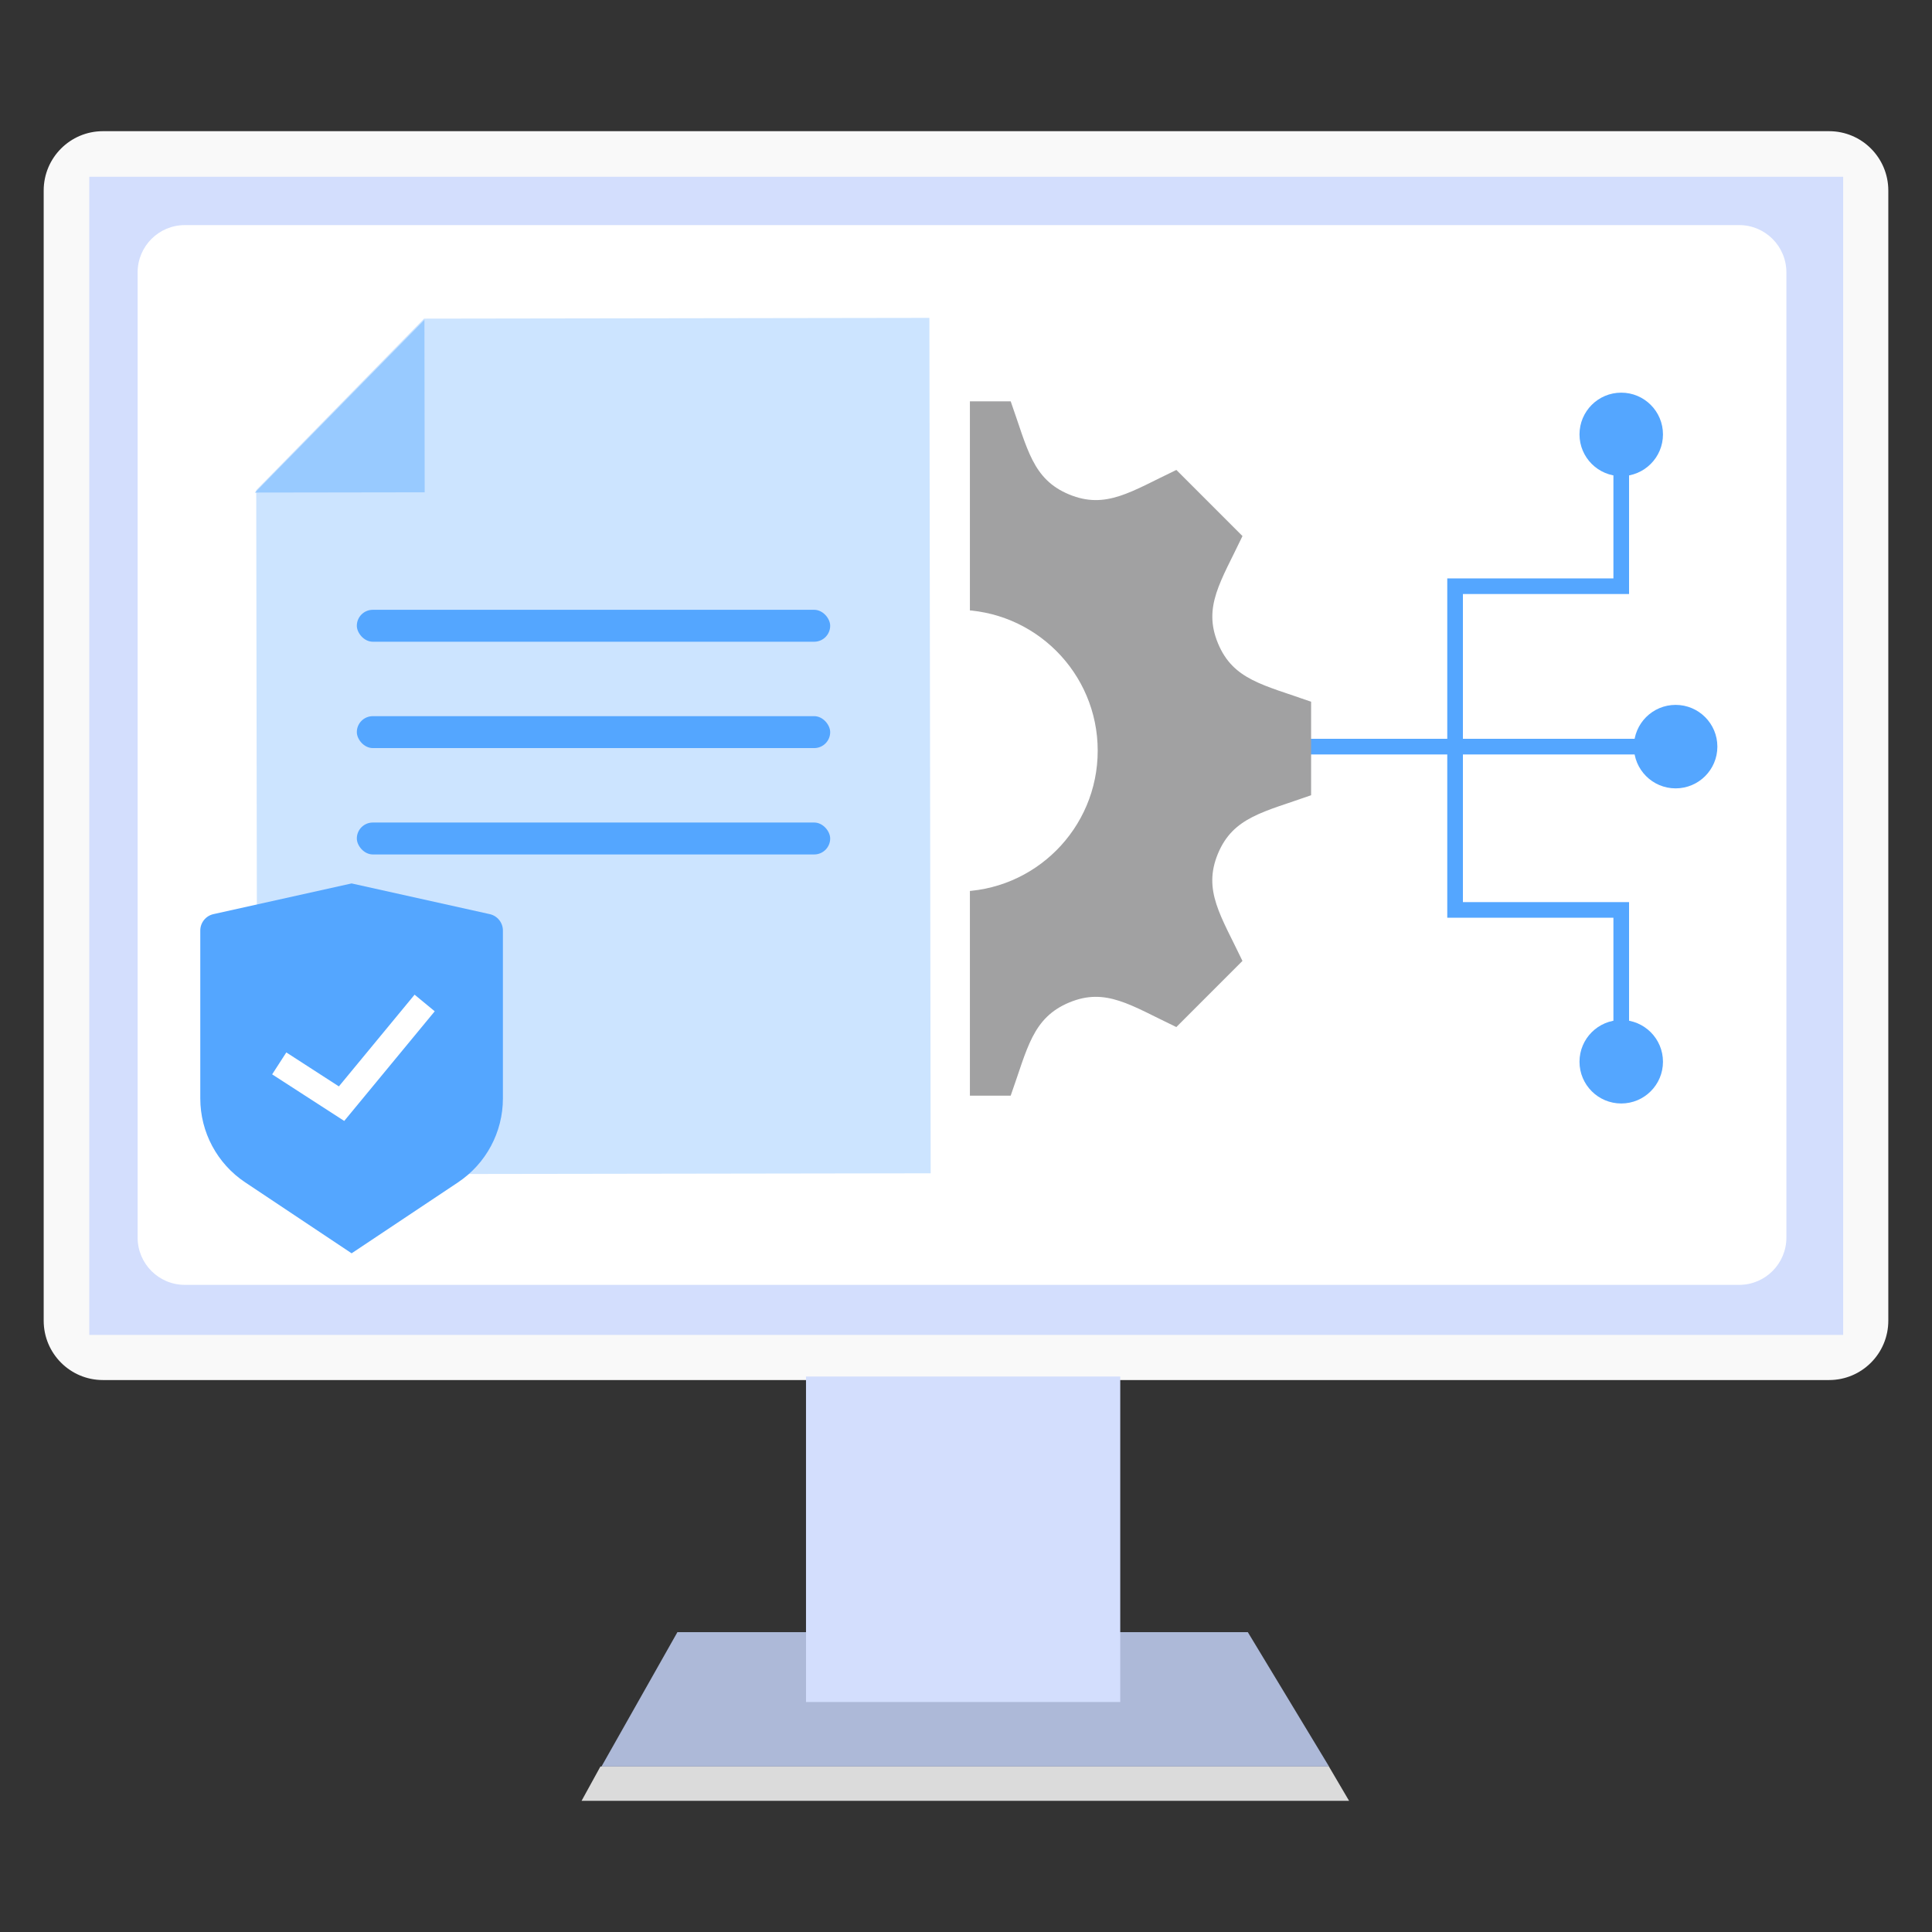
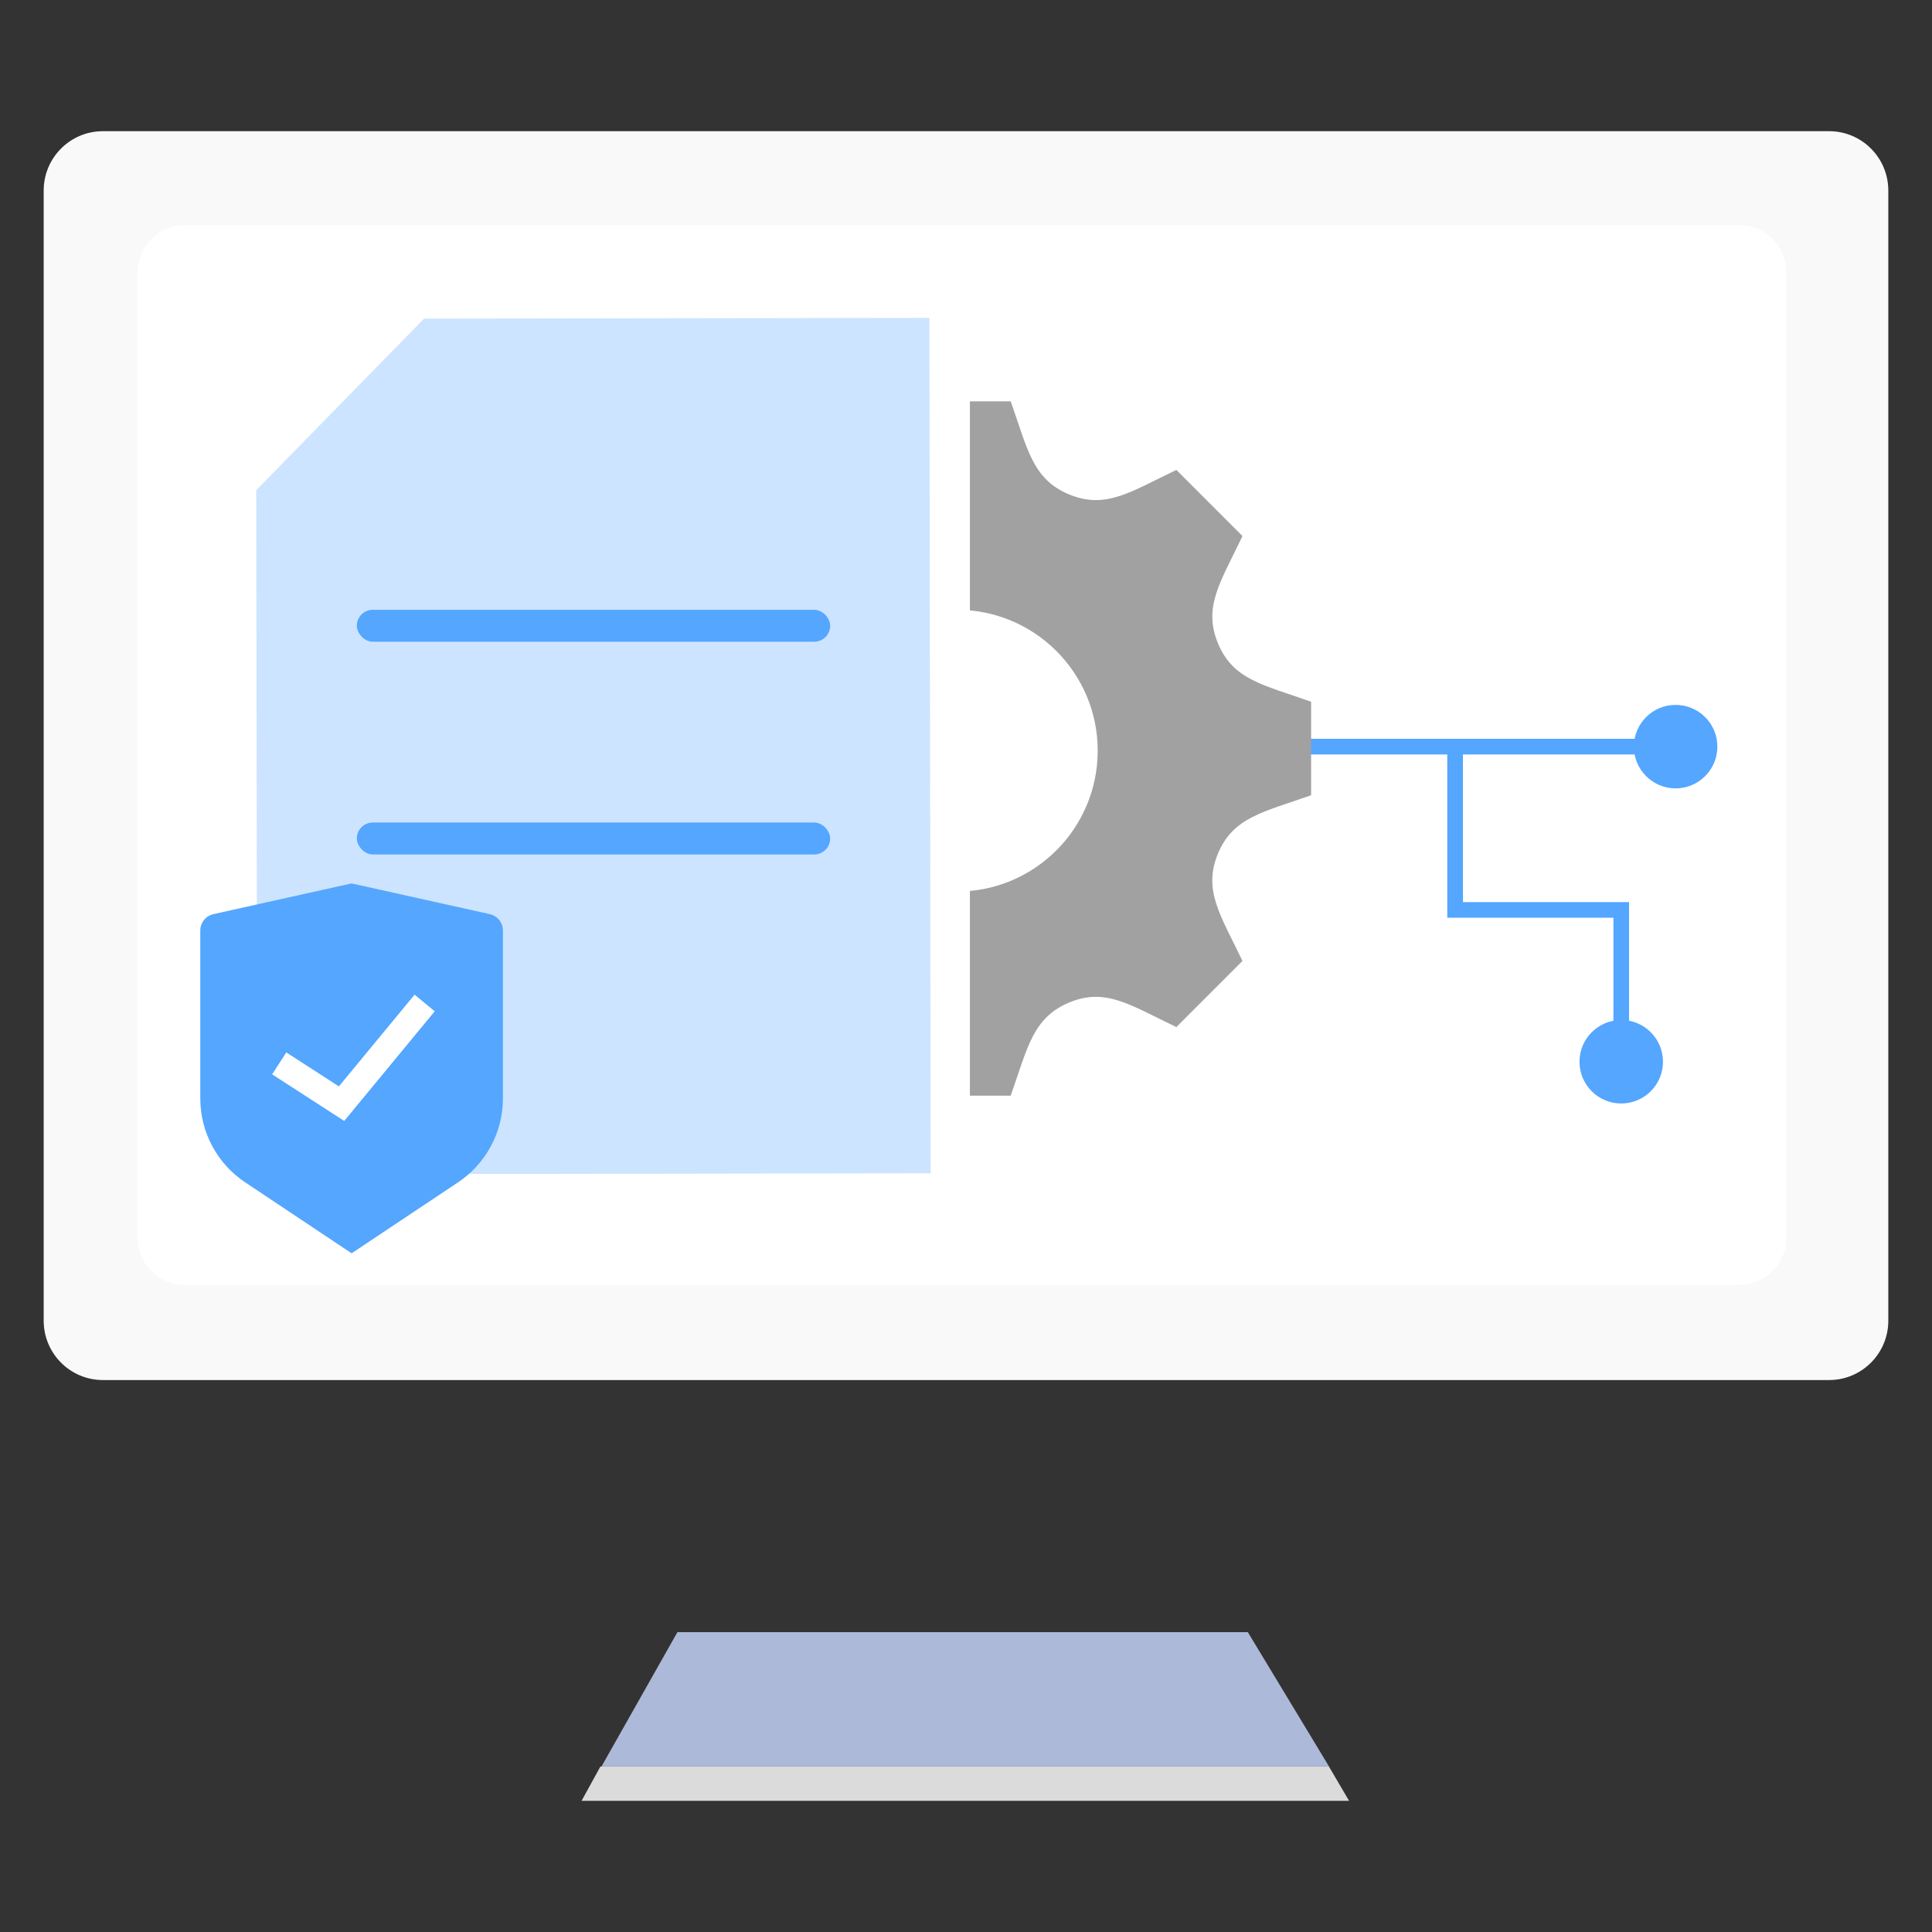
<svg xmlns="http://www.w3.org/2000/svg" width="280" height="280" viewBox="0 0 280 280" fill="none">
  <rect x="0" y="0" width="280" height="280" fill="#333333" stroke="none" />
  <path d="M265.088 19.013H14.912C10.173 19.013 6.332 22.864 6.332 27.614V191.406C6.332 196.156 10.173 200.006 14.912 200.006H265.088C269.827 200.006 273.668 196.156 273.668 191.406V27.614C273.668 22.864 269.827 19.013 265.088 19.013Z" fill="#F9F9F9" />
-   <path d="M12.939 193.464L267.125 193.464V25.622L12.939 25.622L12.939 193.464Z" fill="#D3DEFD" />
  <path d="M19.945 39.478C19.945 35.692 23.008 32.623 26.787 32.623L252.056 32.623C255.834 32.623 258.897 35.692 258.897 39.478L258.897 179.358C258.897 183.143 255.834 186.212 252.056 186.212L26.787 186.212C23.008 186.212 19.945 183.143 19.945 179.358L19.945 39.478Z" fill="white" />
  <path d="M98.177 236.542H180.843L192.616 256.016H87.172L98.177 236.542Z" fill="#ADB9D8" />
-   <path d="M116.812 199.497H162.354V246.668H116.812V199.497Z" fill="#D3DEFD" />
+   <path d="M116.812 199.497H162.354H116.812V199.497Z" fill="#D3DEFD" />
  <path fill-rule="evenodd" clip-rule="evenodd" d="M87.017 256.017L84.285 260.989H195.519L192.597 256.017H87.017Z" fill="#DBDBDB" />
  <path d="M236.795 108.207C236.795 111.548 239.503 114.256 242.844 114.256C246.185 114.256 248.894 111.548 248.894 108.207C248.894 104.866 246.185 102.157 242.844 102.157C239.503 102.157 236.795 104.866 236.795 108.207ZM184.188 109.341H242.844V107.073H184.188V109.341Z" fill="#54A6FF" />
-   <path d="M210.883 84.959V83.825H209.749V84.959H210.883ZM234.962 84.959V86.094H236.096V84.959H234.962ZM228.913 62.956C228.913 66.297 231.621 69.005 234.962 69.005C238.303 69.005 241.011 66.297 241.011 62.956C241.011 59.615 238.303 56.907 234.962 56.907C231.621 56.907 228.913 59.615 228.913 62.956ZM212.017 107.793V84.959H209.749V107.793H212.017ZM210.883 86.094H234.962V83.825H210.883V86.094ZM236.096 84.959V62.956H233.828V84.959H236.096Z" fill="#54A6FF" />
  <path d="M210.883 131.872V133.007H209.749V131.872H210.883ZM234.962 131.872V130.738H236.096V131.872H234.962ZM228.913 153.876C228.913 150.535 231.621 147.826 234.962 147.826C238.303 147.826 241.011 150.535 241.011 153.876C241.011 157.217 238.303 159.925 234.962 159.925C231.621 159.925 228.913 157.217 228.913 153.876ZM212.017 109.039V131.872H209.749V109.039H212.017ZM210.883 130.738H234.962V133.007H210.883V130.738ZM236.096 131.872V153.876H233.828V131.872H236.096Z" fill="#54A6FF" />
  <path d="M190.015 115.252V101.7C183.093 99.239 178.72 98.547 176.518 93.235C174.309 87.906 176.938 84.283 180.07 77.688L170.489 68.107C163.944 71.218 160.288 73.872 154.946 71.659C149.625 69.453 148.925 65.051 146.477 58.162H132.925C130.485 65.017 129.785 69.449 124.46 71.659C119.131 73.872 115.517 71.248 108.913 68.107L99.332 77.688C102.456 84.262 105.097 87.893 102.883 93.231C100.674 98.56 96.242 99.26 89.387 101.7V115.252C96.229 117.683 100.674 118.392 102.883 123.717C105.106 129.092 102.406 132.799 99.332 139.26L108.913 148.845C115.462 145.729 119.118 143.079 124.456 145.293C129.781 147.499 130.481 151.914 132.925 158.79H146.477C148.917 151.931 149.621 147.511 154.975 145.281H154.98C160.271 143.084 163.868 145.704 170.485 148.849L180.065 139.264C176.946 132.711 174.3 129.063 176.51 123.725C178.72 118.396 183.168 117.688 190.015 115.252ZM139.701 125.247C130.439 125.247 122.929 117.738 122.929 108.476C122.929 99.214 130.439 91.705 139.701 91.705C148.963 91.705 156.472 99.214 156.472 108.476C156.472 117.738 148.963 125.247 139.701 125.247Z" fill="#A1A1A2" />
  <rect x="116.98" y="42.981" width="23.586" height="131.033" fill="white" />
  <circle cx="138.671" cy="108.794" r="20.417" fill="white" />
  <path fill-rule="evenodd" clip-rule="evenodd" d="M61.458 46.178L134.695 46.069L134.88 170.044L37.283 170.189L37.135 71.041L61.458 46.178Z" fill="#CCE4FF" />
-   <path d="M61.549 71.349L61.512 46.353L36.944 71.386L61.549 71.349Z" fill="#98CAFF" />
  <rect x="51.715" y="119.208" width="68.601" height="4.625" rx="2.312" fill="#54A6FF" />
-   <rect x="51.715" y="103.792" width="68.601" height="4.625" rx="2.312" fill="#54A6FF" />
  <rect x="51.715" y="88.378" width="68.601" height="4.625" rx="2.312" fill="#54A6FF" />
  <path d="M30.935 132.483L50.956 128.034L70.977 132.483C72.092 132.731 72.885 133.72 72.885 134.862V159.195C72.885 164.083 70.442 168.648 66.375 171.359L50.956 181.638L35.537 171.359C31.47 168.648 29.027 164.083 29.027 159.195V134.862C29.027 133.72 29.82 132.731 30.935 132.483Z" fill="#54A6FF" />
  <path d="M40.469 154.115L49.501 159.952L61.545 145.36" stroke="white" stroke-width="3.784" />
</svg>